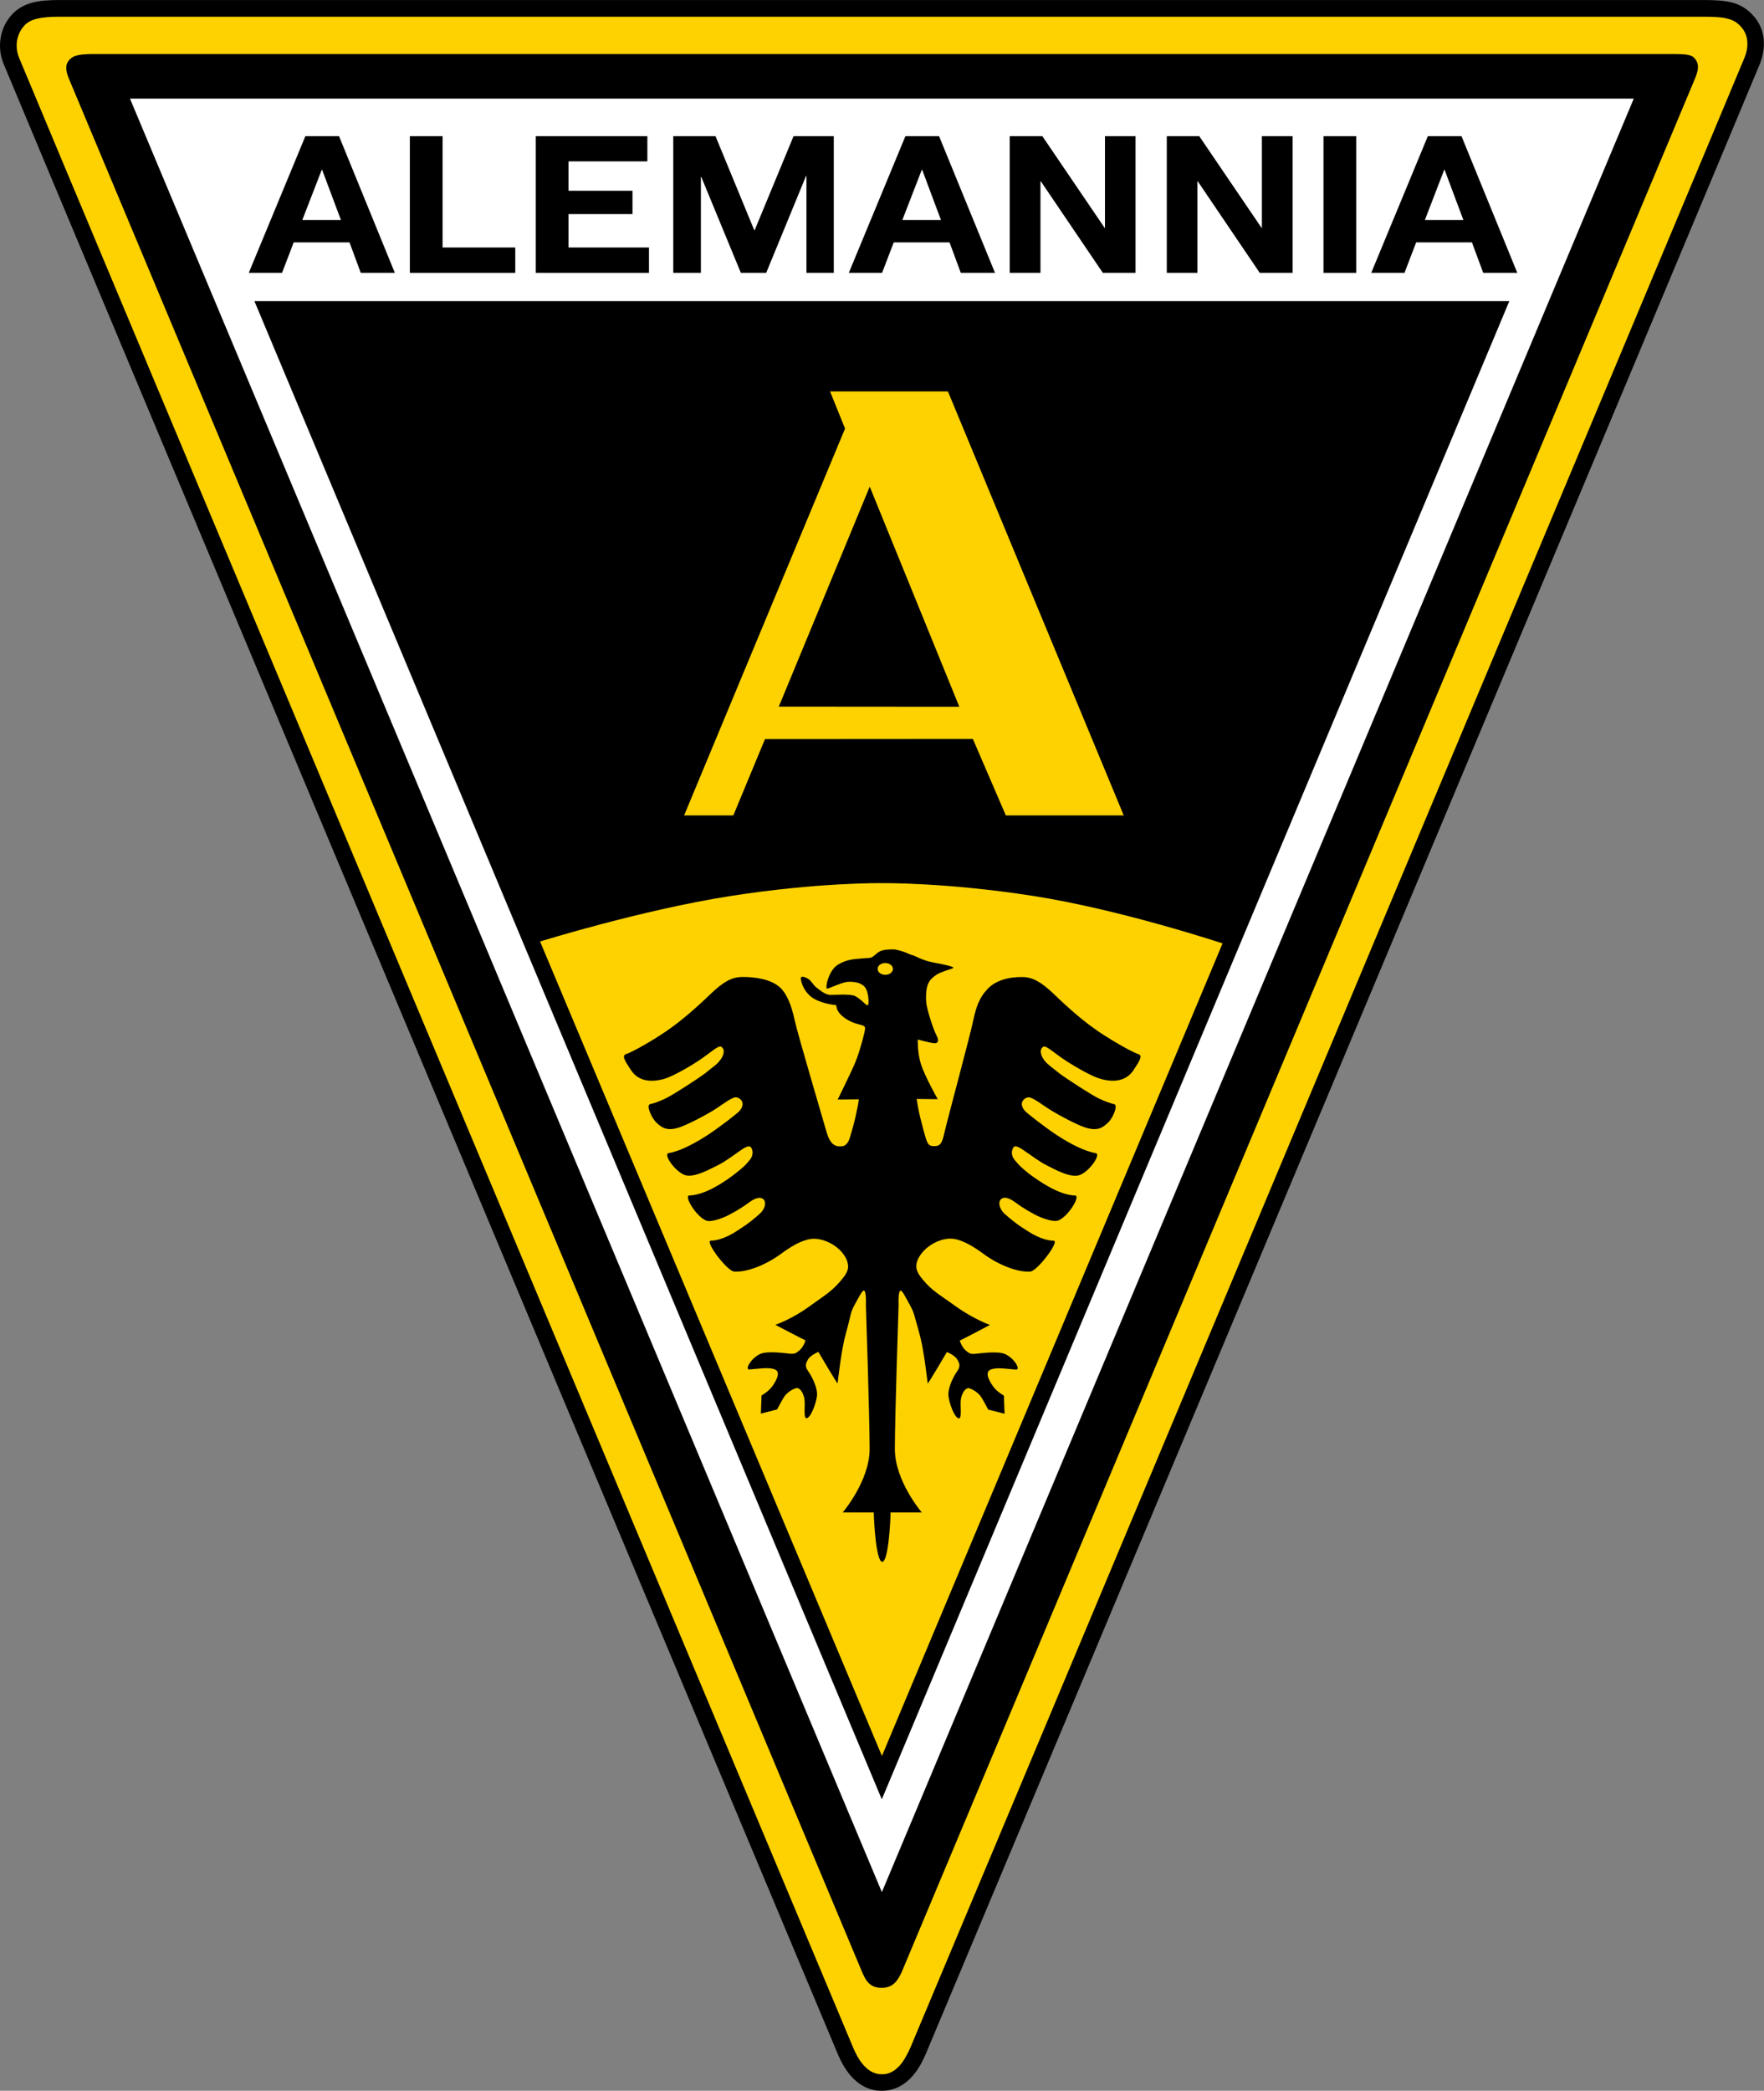
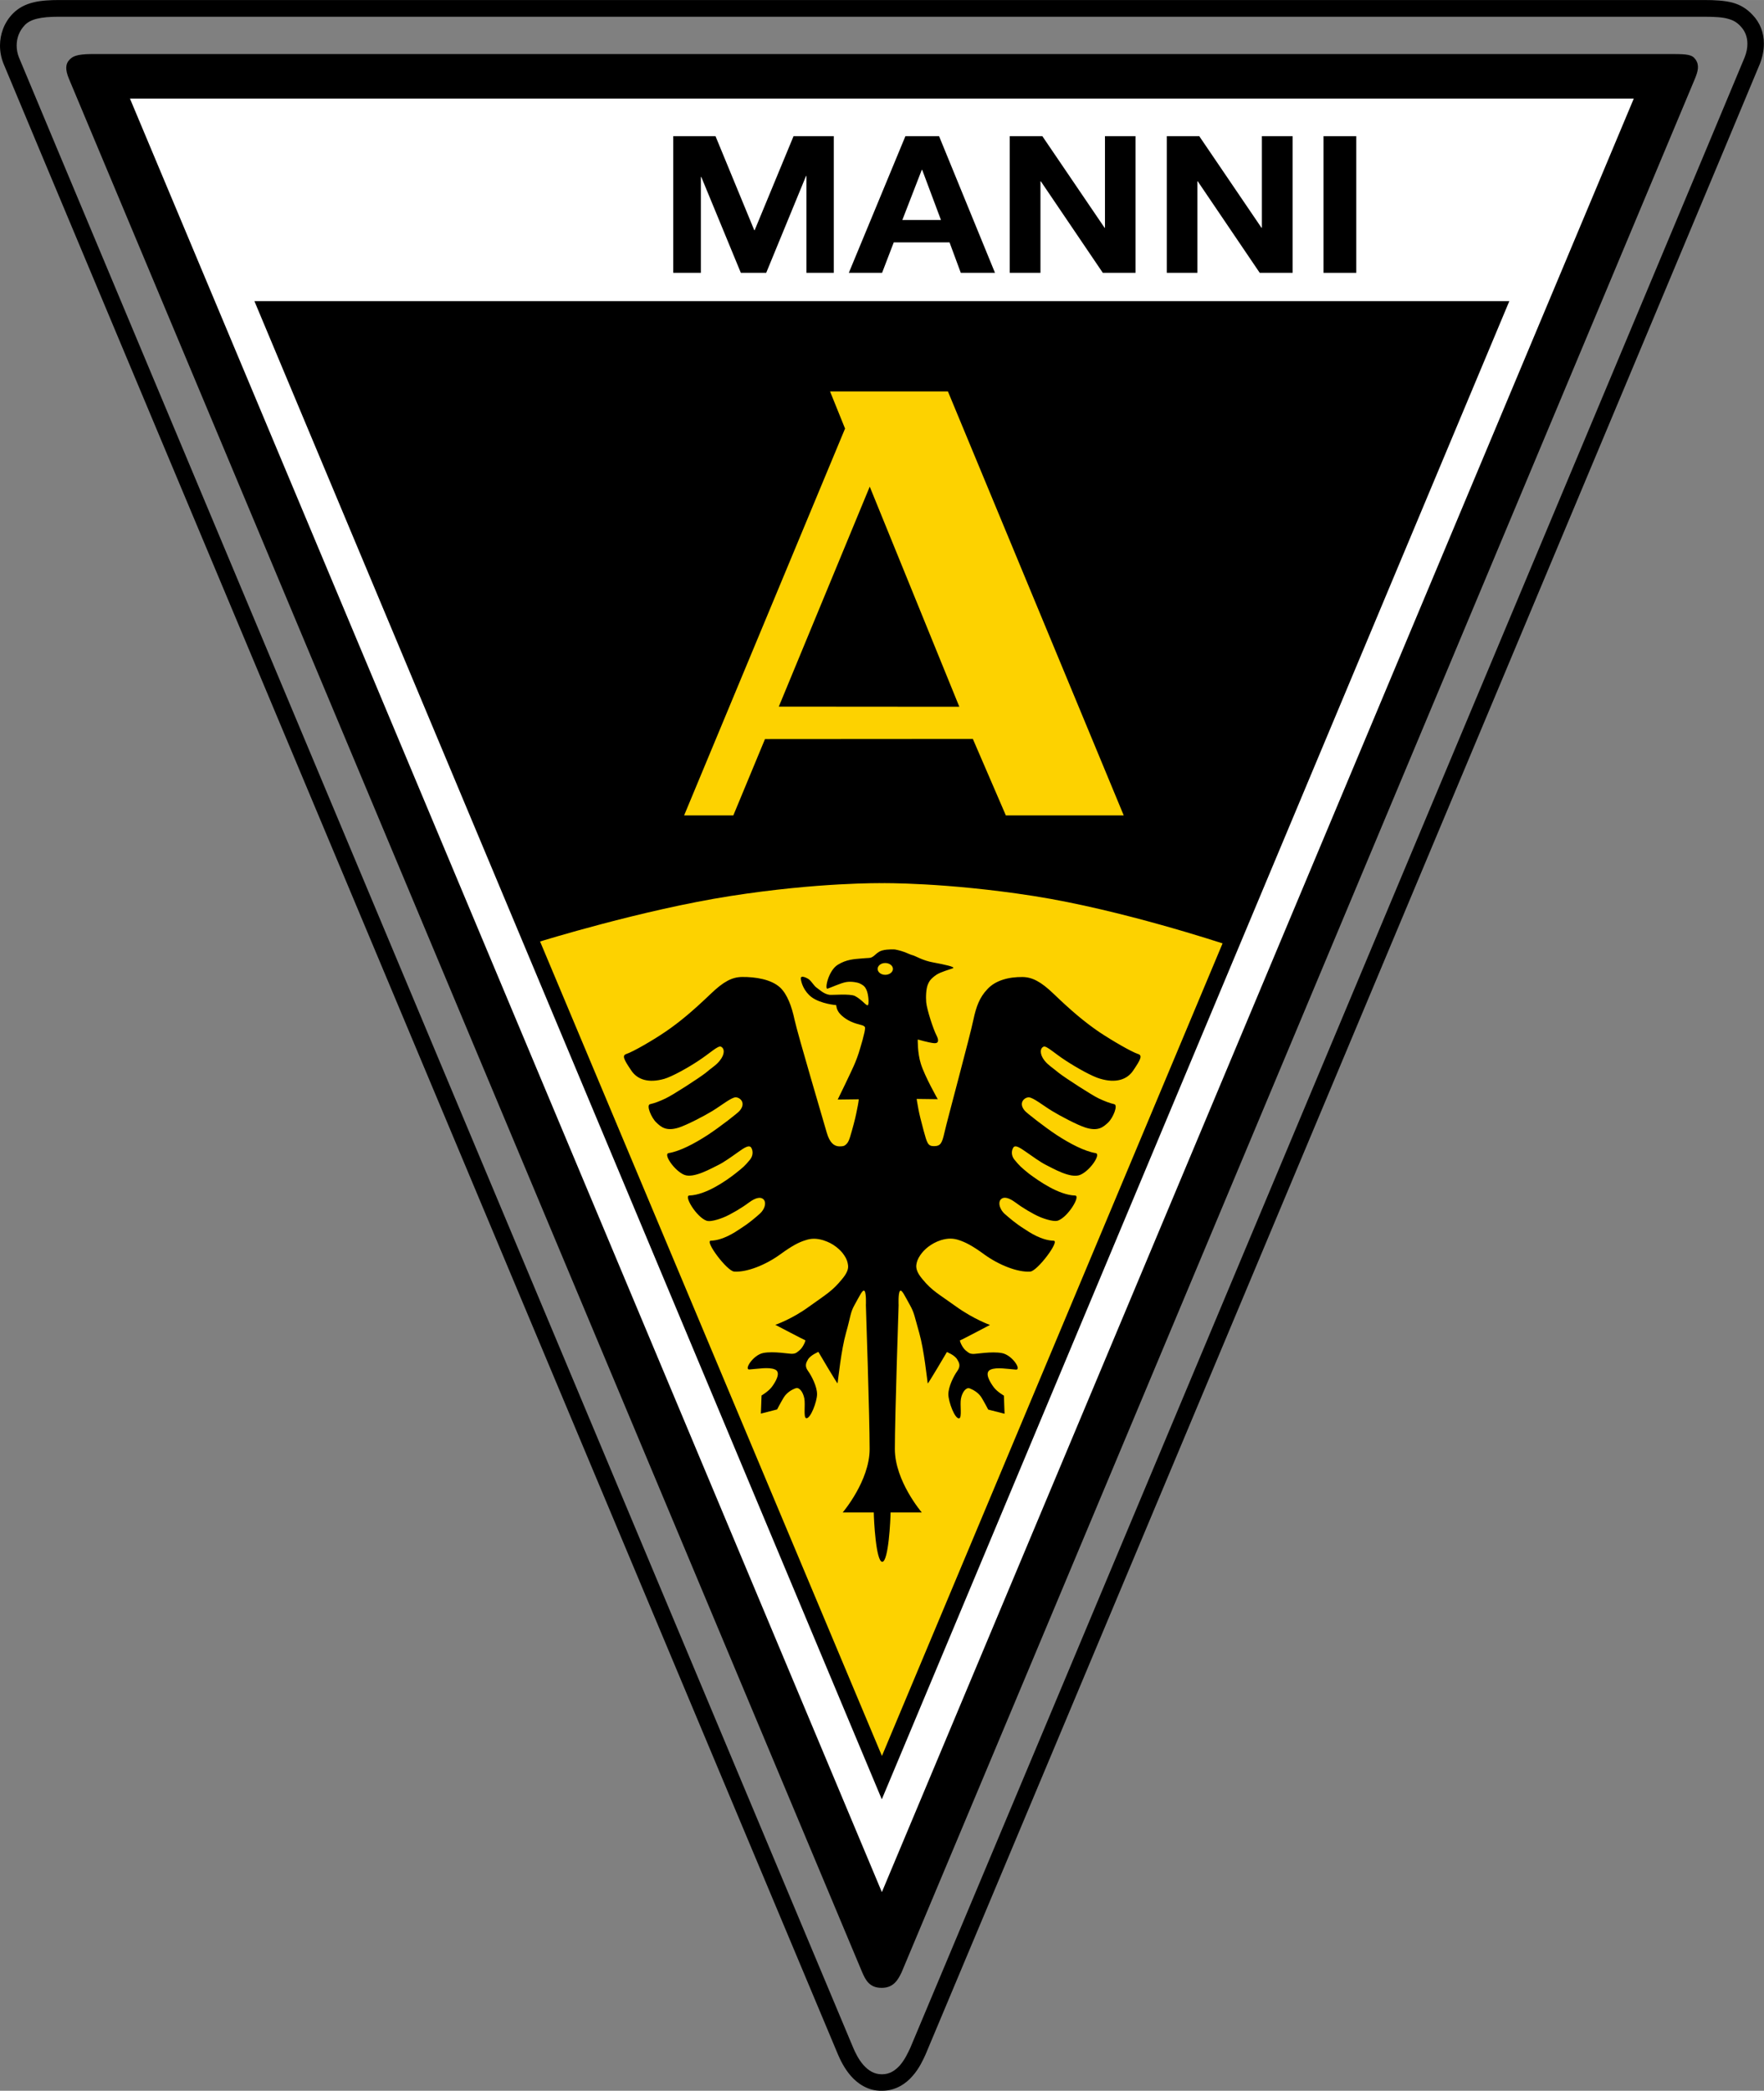
<svg xmlns="http://www.w3.org/2000/svg" id="Layer_1" xml:space="preserve" overflow="visible" height="165.91" viewBox="0 0 140 165.908" width="140" version="1.1" enable-background="new 0 0 13.153 15.588">
  <rect x="0" y="0" width="140" height="165.908" fill="#808080" stroke="none" />
-   <path id="path3" fill="#fdd200" d="M138.62,1.629c-0.76-0.788-1.59-0.958-3.38-0.958h-65.213-0.043-65.258c-1.511,0-2.555,0.17-3.246,0.883-0.873,0.905-1.011,2.193-0.585,3.257,0.564,1.437,65.897,157.19,66.216,157.96,0.319,0.745,1.16,2.491,2.885,2.491,1.703,0,2.512-1.724,2.853-2.491,0.479-1.064,65.663-156.55,66.227-157.97,0.5-1.235,0.298-2.384-0.458-3.172" />
  <line id="line5" y2="165.91" x2="140" y1="165.91" fill="none" />
  <line id="line7" y2="-2.2111E-7" x2="0" y1="-2.2111E-7" x1="140" fill="none" />
  <path id="path9" d="m69.995,165.91c-1.107,0.021-1.937-0.575-2.469-1.181-0.543-0.628-0.852-1.309-1.022-1.703-0.32-0.77-65.642-156.52-66.227-157.98-0.181-0.447-0.277-0.937-0.277-1.426,0-0.894,0.319-1.82,1.011-2.533,0.915-0.937,2.182-1.086,3.704-1.086h65.269,0.043,65.205c0.915,0,1.607,0.043,2.246,0.202,0.639,0.17,1.16,0.49,1.607,0.969l-0.479,0.447,0.479-0.447c0.596,0.617,0.915,1.426,0.905,2.299,0,0.522-0.106,1.043-0.309,1.575-0.564,1.437-65.748,156.89-66.227,157.99-0.181,0.394-0.49,1.096-1.032,1.703-0.522,0.607-1.341,1.171-2.427,1.171m-68.034-163.91c-0.436,0.458-0.639,1.022-0.639,1.618,0,0.319,0.064,0.639,0.181,0.937,0.564,1.416,65.907,157.21,66.216,157.95,0.149,0.351,0.415,0.915,0.809,1.362,0.394,0.436,0.841,0.734,1.469,0.734,0.607,0,1.043-0.287,1.437-0.724,0.383-0.447,0.649-1.022,0.82-1.394,0.447-1.022,65.663-156.55,66.205-157.92,0.16-0.394,0.224-0.756,0.224-1.086,0-0.553-0.181-1.011-0.543-1.394-0.298-0.319-0.575-0.479-1.011-0.596-0.404-0.117-1.022-0.16-1.895-0.16h-65.213-0.043-65.269-0.032c-1.458,0-2.267,0.192-2.725,0.681z" />
  <path id="path11" d="m134.56,4.715c-0.255-0.383-0.66-0.426-1.81-0.426h-125.52c-1.139,0.011-1.469,0.181-1.724,0.458-0.298,0.319-0.351,0.745-0.032,1.511,0.181,0.458,62.757,149.78,62.959,150.26,0.266,0.607,0.575,1.224,1.533,1.224v0.011h0.011v-0.011c0.937,0,1.288-0.628,1.575-1.224,0.276-0.6,62.771-149.8,62.961-150.26,0.255-0.628,0.373-1.075,0.053-1.543" />
  <polyline id="polyline13" points="6.576,14.105,12.182,0.735,0.969,0.735,6.575,14.105" fill="#FFF" transform="scale(10.644,10.644)" />
  <polyline id="polyline15" points="6.576,13.412,11.254,2.245,1.897,2.245,6.574,13.412" transform="scale(10.644,10.644)" />
  <path id="path17" fill="#fdd200" d="m82.044,71.102c-7.014-1.096-12.049-1.022-12.049-1.022s-5.024-0.075-12.028,1.022c-7.014,1.096-15.104,3.608-15.104,3.608l27.132,64.63,27.035-64.481c0,0.011-7.994-2.661-14.987-3.757" />
  <path id="path19" d="m90.325,83.64c-0.543-0.181-2.044-1.054-3.087-1.746-1.181-0.809-2.235-1.703-3.619-3.034-1.011-0.969-1.692-1.32-2.469-1.331-1.075-0.011-2.15,0.255-2.799,0.979-0.596,0.628-0.873,1.352-1.096,2.405-0.255,1.256-2.086,8.004-2.299,8.962-0.192,0.852-0.309,1.075-0.841,1.075-0.479,0-0.543-0.255-0.809-1.224-0.202-0.756-0.341-1.299-0.415-1.703-0.117-0.596-0.138-0.82-0.138-0.82l1.671,0.021s-1.032-1.81-1.341-2.81c-0.277-0.873-0.245-1.927-0.245-1.927s0.862,0.245,1.245,0.287c0.383,0.053,0.468-0.17,0.245-0.607-0.245-0.458-0.766-2.044-0.82-2.64-0.032-0.394-0.021-1.075,0.149-1.448,0.096-0.224,0.234-0.436,0.671-0.734,0.341-0.224,1.054-0.415,1.299-0.511,0.234-0.106-0.681-0.298-1.543-0.458-0.862-0.149-1.437-0.532-1.682-0.585-0.234-0.053-0.596-0.298-1.362-0.447,0,0-0.575-0.043-1.011,0.075-0.415,0.106-0.575,0.426-0.862,0.553-0.149,0.064-0.192,0.032-0.788,0.085-0.607,0.053-1.192,0.075-1.873,0.49-0.766,0.458-1.075,1.98-0.83,1.905,0.255-0.075,1.043-0.447,1.48-0.522,0.436-0.075,0.926,0.043,1.022,0.085,0.404,0.181,0.479,0.309,0.585,0.522,0.181,0.394,0.213,1.149,0.117,1.224-0.096,0.106-0.468-0.436-1.022-0.724-0.383-0.202-1.831-0.064-2.033-0.096-0.468-0.075-0.788-0.415-1.011-0.564-0.213-0.149-0.373-0.458-0.585-0.639-0.149-0.128-0.703-0.404-0.671-0.075,0.032,0.341,0.255,1.011,0.862,1.469,0.724,0.532,1.948,0.628,1.948,0.628s0,0.383,0.319,0.713c0.362,0.383,0.883,0.671,1.511,0.82,0.394,0.096,0.458,0.17,0.458,0.287-0.011,0.213-0.043,0.351-0.202,0.958-0.245,0.852-0.341,1.203-0.585,1.788-0.245,0.607-1.384,2.927-1.384,2.927l1.671-0.021s-0.011,0.224-0.138,0.82c-0.106,0.532-0.16,0.788-0.415,1.703-0.202,0.724-0.277,0.915-0.5,1.096-0.106,0.096-0.224,0.117-0.511,0.117-0.404-0.021-0.745-0.287-0.979-1.096-0.266-0.947-2.278-7.706-2.555-8.962-0.224-1.054-0.575-2.001-1.128-2.533-0.713-0.671-1.98-0.862-3.034-0.852-0.798,0.011-1.469,0.362-2.48,1.331-1.394,1.331-2.438,2.225-3.63,3.034-1.022,0.692-2.533,1.565-3.076,1.746-0.362,0.117-0.192,0.447,0.383,1.299,0.49,0.745,1.384,1.032,2.64,0.671,0.607-0.181,1.831-0.852,2.725-1.448,0.862-0.564,1.511-1.192,1.746-1.107,0.298,0.117,0.351,0.585-0.075,1.107-0.287,0.373-0.617,0.543-1.139,0.99-0.553,0.426-2.608,1.756-3.161,2.012-0.468,0.224-0.852,0.373-1.235,0.458-0.33,0.075,0.106,1.086,0.49,1.448,0.373,0.362,0.788,0.734,1.81,0.404,0.639-0.213,1.98-0.905,2.64-1.309,0.713-0.436,1.511-1.086,1.852-1.086,0.341,0,0.852,0.436,0.319,1.064-0.128,0.17-1.565,1.288-2.555,1.937-1.054,0.681-2.182,1.277-3.087,1.426-0.436,0.085,0.468,1.405,1.245,1.724,0.756,0.309,2.193-0.543,2.672-0.766,0.468-0.224,1.128-0.703,1.607-1.043,0.436-0.309,0.862-0.607,1.032-0.351,0.16,0.255,0.16,0.639-0.096,0.958-0.415,0.5-0.511,0.585-1.171,1.107-0.766,0.596-2.342,1.692-3.64,1.735-0.468,0.011,0.564,1.714,1.362,2.001,0.415,0.138,1.384-0.277,1.384-0.277,0.564-0.234,1.469-0.777,1.927-1.128,0.309-0.224,0.788-0.543,1.128-0.351,0.33,0.181,0.266,0.766-0.213,1.203-0.394,0.351-0.894,0.777-1.522,1.171-0.468,0.319-1.405,0.937-2.363,0.969-0.522,0,1.288,2.416,1.852,2.448,1,0.074,2.491-0.522,3.64-1.352,0.979-0.713,1.511-0.979,2.001-1.128,0.458-0.16,0.883-0.17,1.448,0,0.415,0.138,0.703,0.287,1.022,0.532,0.277,0.224,0.447,0.394,0.617,0.649,0.213,0.309,0.277,0.543,0.309,0.788,0.043,0.298-0.075,0.639-0.479,1.118-0.766,0.937-1.213,1.171-2.608,2.171-1.384,1.011-2.682,1.448-2.682,1.448s2.331,1.224,2.374,1.224c0.053,0-0.16,0.564-0.468,0.809-0.309,0.266-0.373,0.245-0.564,0.266-0.181,0.021-1.48-0.224-2.299-0.064-0.809,0.16-1.543,1.331-1.107,1.309,0.66-0.043,1.543-0.213,2.033,0,0.532,0.224,0.011,1.043-0.255,1.394-0.266,0.351-0.809,0.671-0.809,0.671l-0.053,1.437,1.288-0.33s0.298-0.575,0.532-0.958c0.245-0.394,0.66-0.628,0.947-0.724,0.287-0.106,0.585,0.309,0.681,0.809,0.096,0.5-0.085,1.522,0.149,1.565,0.33,0.085,0.862-1.309,0.862-1.905,0-0.607-0.436-1.458-0.724-1.852-0.287-0.394-0.128-0.671,0-0.894,0.202-0.351,0.83-0.607,0.83-0.607s1.511,2.576,1.522,2.491c0.053-0.341,0.287-2.65,0.671-4.002,0.383-1.341,0.33-1.597,0.671-2.203,0.426-0.756,0.66-1.309,0.809-1.107,0.138,0.213,0.096,1.107,0.096,1.107s0.298,8.866,0.298,11.421c0,2.533-2.139,5.035-2.139,5.035h2.469c0,0.532,0.17,3.906,0.671,3.917,0.5-0.011,0.66-3.385,0.66-3.917h2.48s-2.139-2.491-2.139-5.035c0-2.555,0.298-11.421,0.298-11.421s-0.043-0.894,0.096-1.107c0.149-0.192,0.383,0.362,0.809,1.118,0.341,0.607,0.351,0.862,0.734,2.203,0.383,1.352,0.617,3.662,0.671,4.002,0.011,0.085,1.522-2.491,1.522-2.491s0.639,0.245,0.83,0.607c0.138,0.224,0.287,0.5,0,0.894-0.287,0.394-0.713,1.245-0.713,1.852,0,0.596,0.522,1.99,0.862,1.905,0.234-0.053,0.043-1.075,0.138-1.565,0.096-0.5,0.394-0.915,0.692-0.809,0.277,0.106,0.692,0.33,0.937,0.724,0.234,0.383,0.532,0.958,0.532,0.958l1.299,0.33-0.053-1.437s-0.543-0.309-0.809-0.671c-0.266-0.362-0.788-1.16-0.245-1.394,0.49-0.213,1.362-0.043,2.012,0,0.458,0.021-0.287-1.149-1.107-1.309-0.82-0.16-2.107,0.085-2.31,0.064-0.181-0.021-0.245,0-0.564-0.266-0.298-0.245-0.511-0.809-0.458-0.809s2.374-1.224,2.374-1.224-1.288-0.458-2.682-1.458c-1.384-1-1.905-1.235-2.672-2.171-0.404-0.479-0.522-0.82-0.49-1.128,0.032-0.245,0.106-0.479,0.319-0.788,0.17-0.245,0.341-0.426,0.617-0.649,0.319-0.234,0.596-0.394,1.011-0.532,0.564-0.17,0.99-0.16,1.458,0,0.479,0.16,1.032,0.426,2.001,1.139,1.149,0.83,2.64,1.426,3.64,1.352,0.564-0.043,2.374-2.448,1.852-2.448-0.969-0.032-1.895-0.649-2.374-0.969-0.628-0.394-1.118-0.82-1.522-1.171-0.468-0.447-0.532-1.032-0.202-1.213,0.33-0.192,0.809,0.128,1.118,0.351,0.458,0.351,1.352,0.894,1.916,1.128,0,0,0.99,0.415,1.405,0.277,0.798-0.277,1.831-1.98,1.362-1.99-1.299-0.043-2.863-1.139-3.662-1.735-0.639-0.522-0.734-0.607-1.149-1.107-0.255-0.319-0.255-0.692-0.096-0.958s0.585,0.043,1.032,0.351c0.479,0.33,1.128,0.809,1.607,1.043,0.468,0.224,1.905,1.086,2.672,0.766,0.777-0.319,1.671-1.639,1.235-1.724-0.894-0.149-2.033-0.745-3.097-1.437-0.969-0.639-2.405-1.767-2.533-1.927-0.543-0.628-0.021-1.064,0.309-1.064,0.351,0,1.139,0.649,1.863,1.086,0.66,0.404,2.001,1.107,2.629,1.309,1.032,0.33,1.437-0.043,1.82-0.404,0.383-0.362,0.798-1.373,0.479-1.448-0.373-0.085-0.756-0.234-1.235-0.458-0.543-0.255-2.597-1.586-3.151-2.012-0.522-0.436-0.852-0.617-1.149-0.99-0.415-0.532-0.351-1-0.064-1.107,0.224-0.085,0.883,0.553,1.746,1.107,0.894,0.585,2.118,1.267,2.725,1.437,1.245,0.373,2.15,0.085,2.64-0.66,0.575-0.852,0.745-1.181,0.383-1.299m-20.067-6.284c-0.341,0-0.607-0.213-0.607-0.468,0-0.255,0.266-0.468,0.607-0.468,0.33,0,0.607,0.213,0.607,0.468,0,0.255-0.277,0.468-0.607,0.468zm-0.245,46.599z" />
-   <path id="path21" d="m24.236,10.804h2.672l4.428,10.846h-2.704l-0.894-2.416h-4.428l-0.926,2.416h-2.64l4.492-10.846m-0.245,6.652h3.066l-1.49-3.981h-0.032l-1.543,3.981z" />
-   <polyline id="polyline23" points="3.056,1.015,3.3,1.015,3.3,1.845,3.842,1.845,3.842,2.034,3.056,2.034,3.056,1.015" transform="scale(10.644,10.644)" />
-   <polyline id="polyline25" points="3.995,1.015,4.827,1.015,4.827,1.203,4.239,1.203,4.239,1.422,4.716,1.422,4.716,1.596,4.239,1.596,4.239,1.845,4.839,1.845,4.839,2.034,3.995,2.034,3.995,1.015" transform="scale(10.644,10.644)" />
  <polyline id="polyline27" points="5.02,1.015,5.335,1.015,5.624,1.716,5.627,1.716,5.917,1.015,6.217,1.015,6.217,2.034,6.013,2.034,6.013,1.312,6.01,1.312,5.713,2.034,5.524,2.034,5.229,1.319,5.226,1.319,5.226,2.034,5.02,2.034,5.02,1.015" transform="scale(10.644,10.644)" />
  <path id="path29" d="m71.857,10.804h2.672l4.439,10.846h-2.714l-0.894-2.416h-4.428l-0.926,2.416h-2.64l4.492-10.846m-0.245,6.652h3.066l-1.49-3.981h-0.032l-1.543,3.981z" />
  <polyline id="polyline31" points="7.529,1.015,7.772,1.015,8.236,1.698,8.239,1.698,8.239,1.015,8.467,1.015,8.467,2.034,8.223,2.034,7.761,1.352,7.758,1.352,7.758,2.034,7.529,2.034,7.529,1.015" transform="scale(10.644,10.644)" />
  <polyline id="polyline33" points="8.7,1.015,8.942,1.015,9.406,1.698,9.409,1.698,9.409,1.015,9.638,1.015,9.638,2.034,9.393,2.034,8.931,1.352,8.928,1.352,8.928,2.034,8.7,2.034,8.7,1.015" transform="scale(10.644,10.644)" />
  <line id="line35" stroke-width="2.603" y2="10.804" x2="106.34" stroke="#000" stroke-miterlimit="3.864" y1="21.65" x1="106.34" fill="none" />
-   <path id="path37" d="m113.32,10.804h2.672l4.428,10.846h-2.704l-0.894-2.416h-4.428l-0.926,2.416h-2.64l4.492-10.846m-0.234,6.652h3.055l-1.49-3.981h-0.032l-1.533,3.981z" />
  <path id="path39" fill="#fdd200" d="m75.232,31.059h-9.356l1.192,2.948-12.773,30.697h3.906l2.512-6.056,16.498-0.011,2.618,6.067h9.356l-13.953-33.645m-13.422,25.013,7.217-17.456,7.11,17.467-14.327-0.011z" />
</svg>